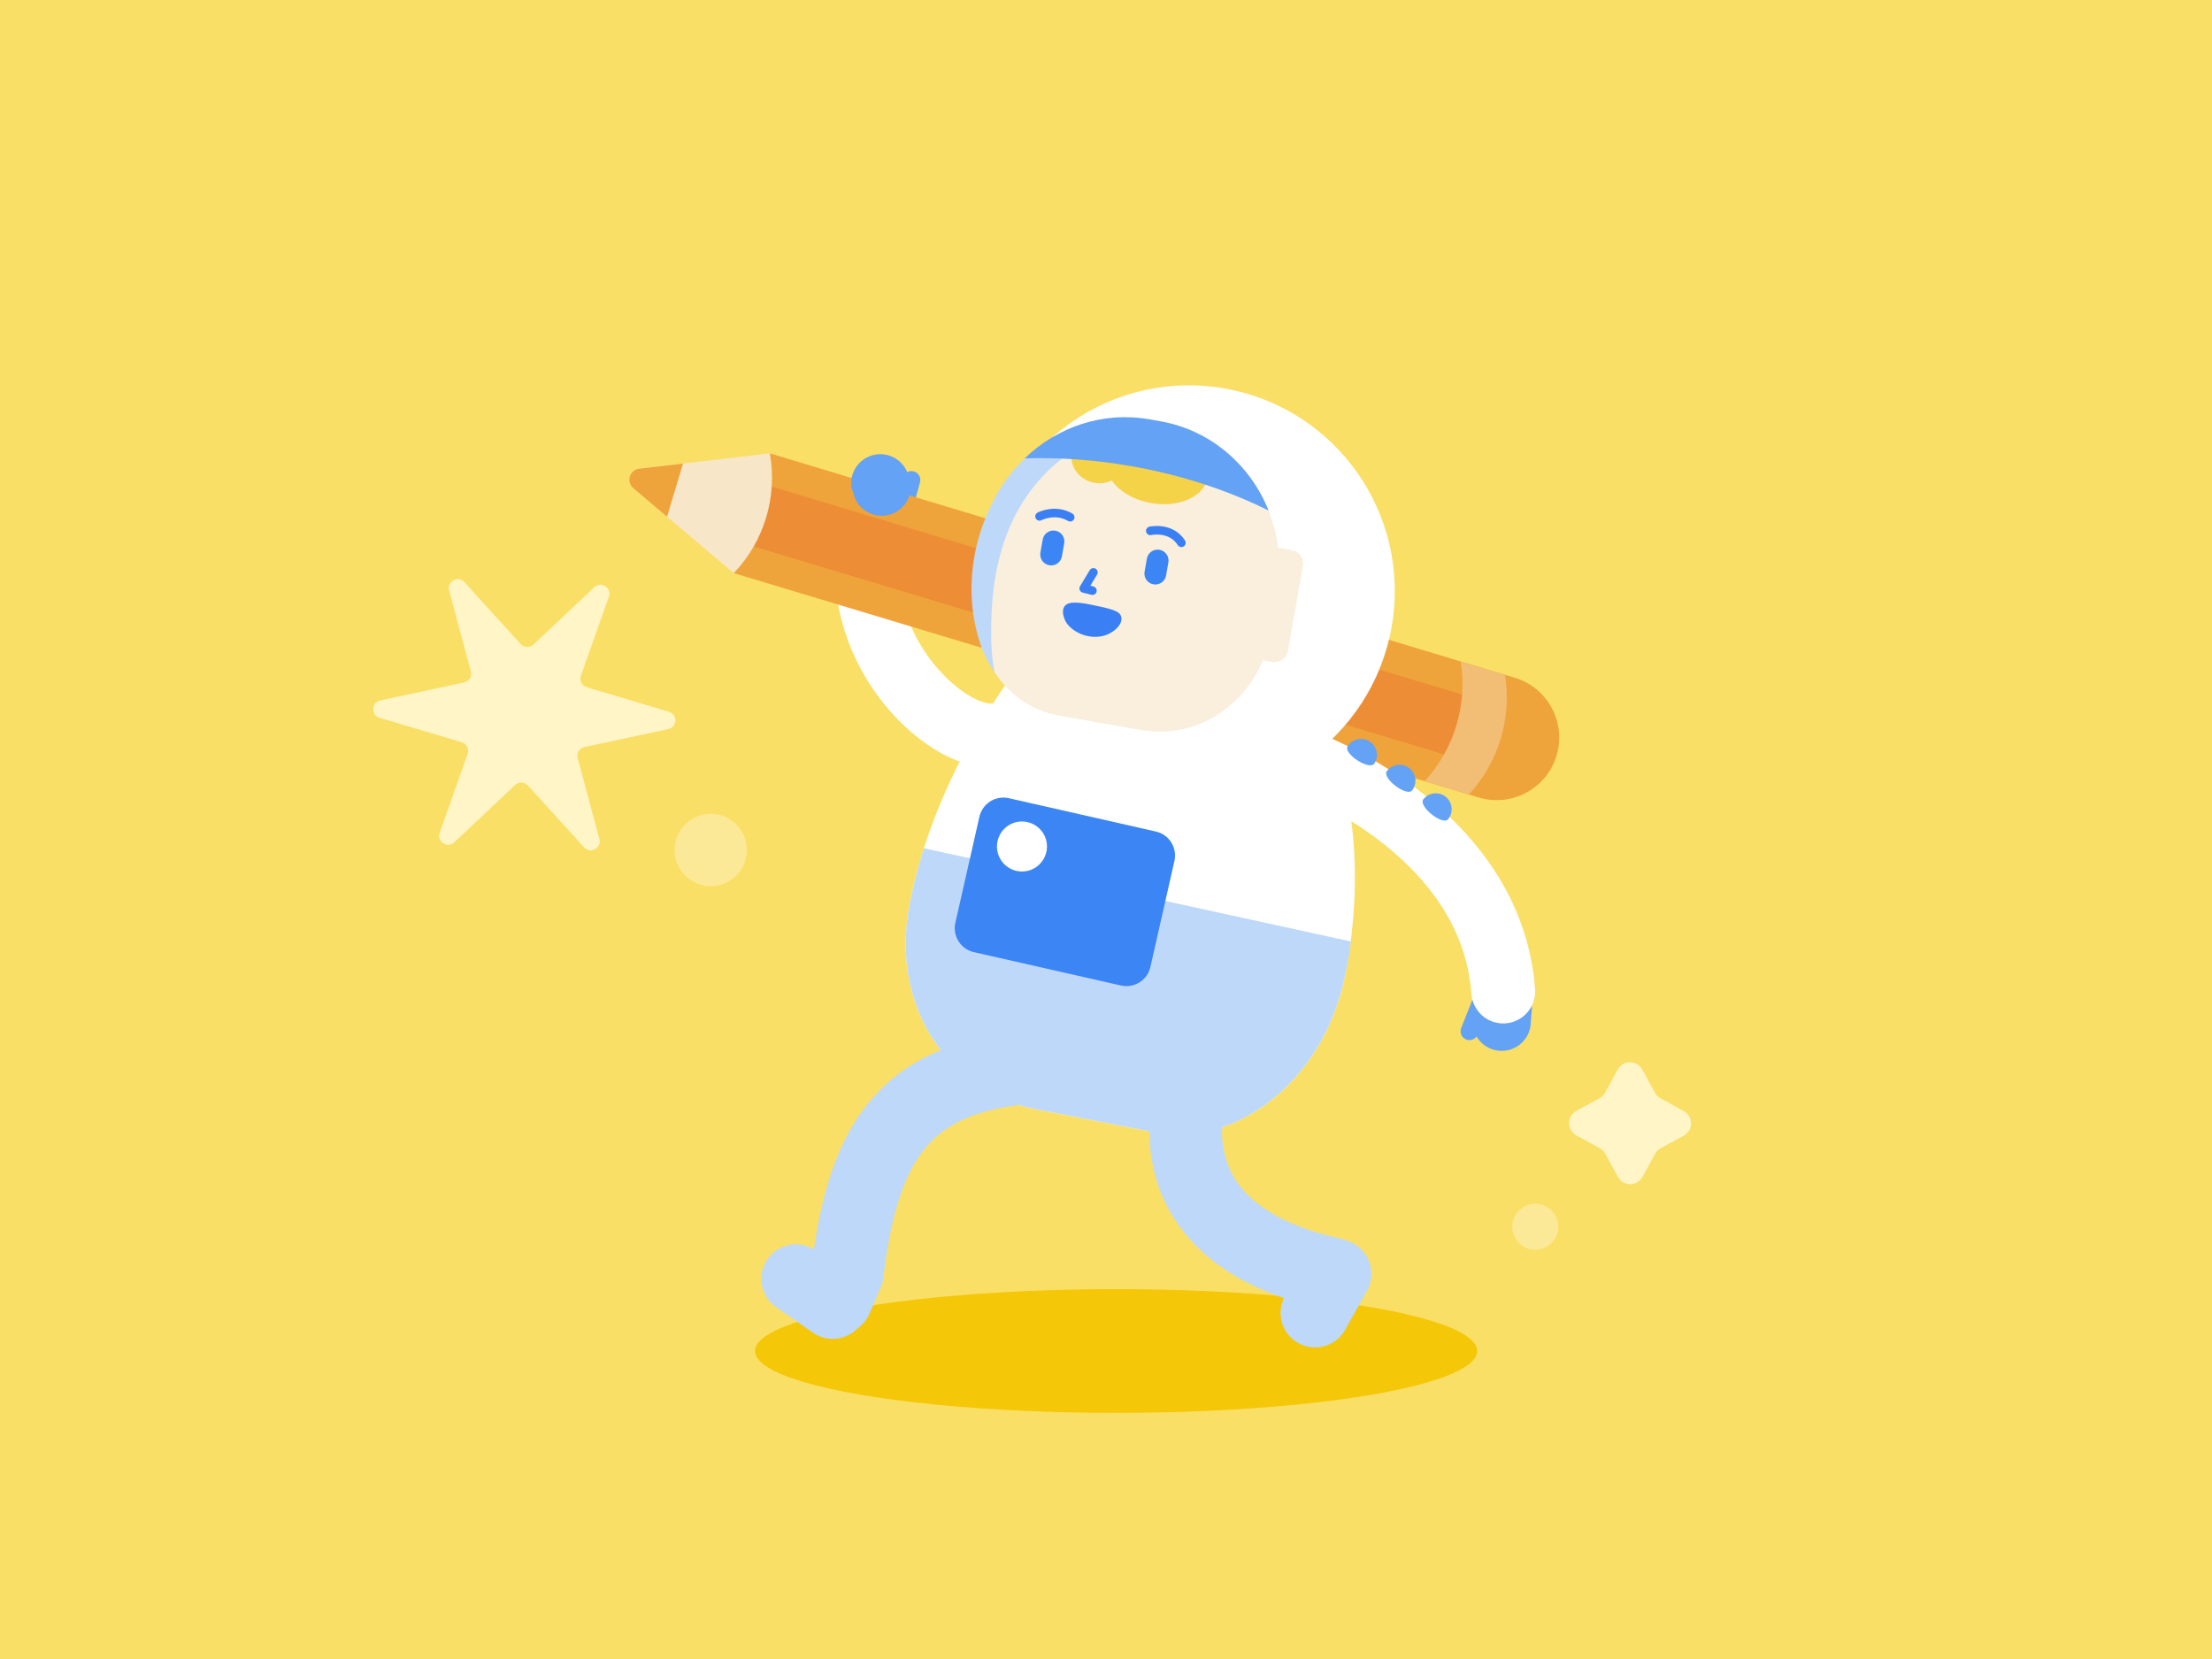
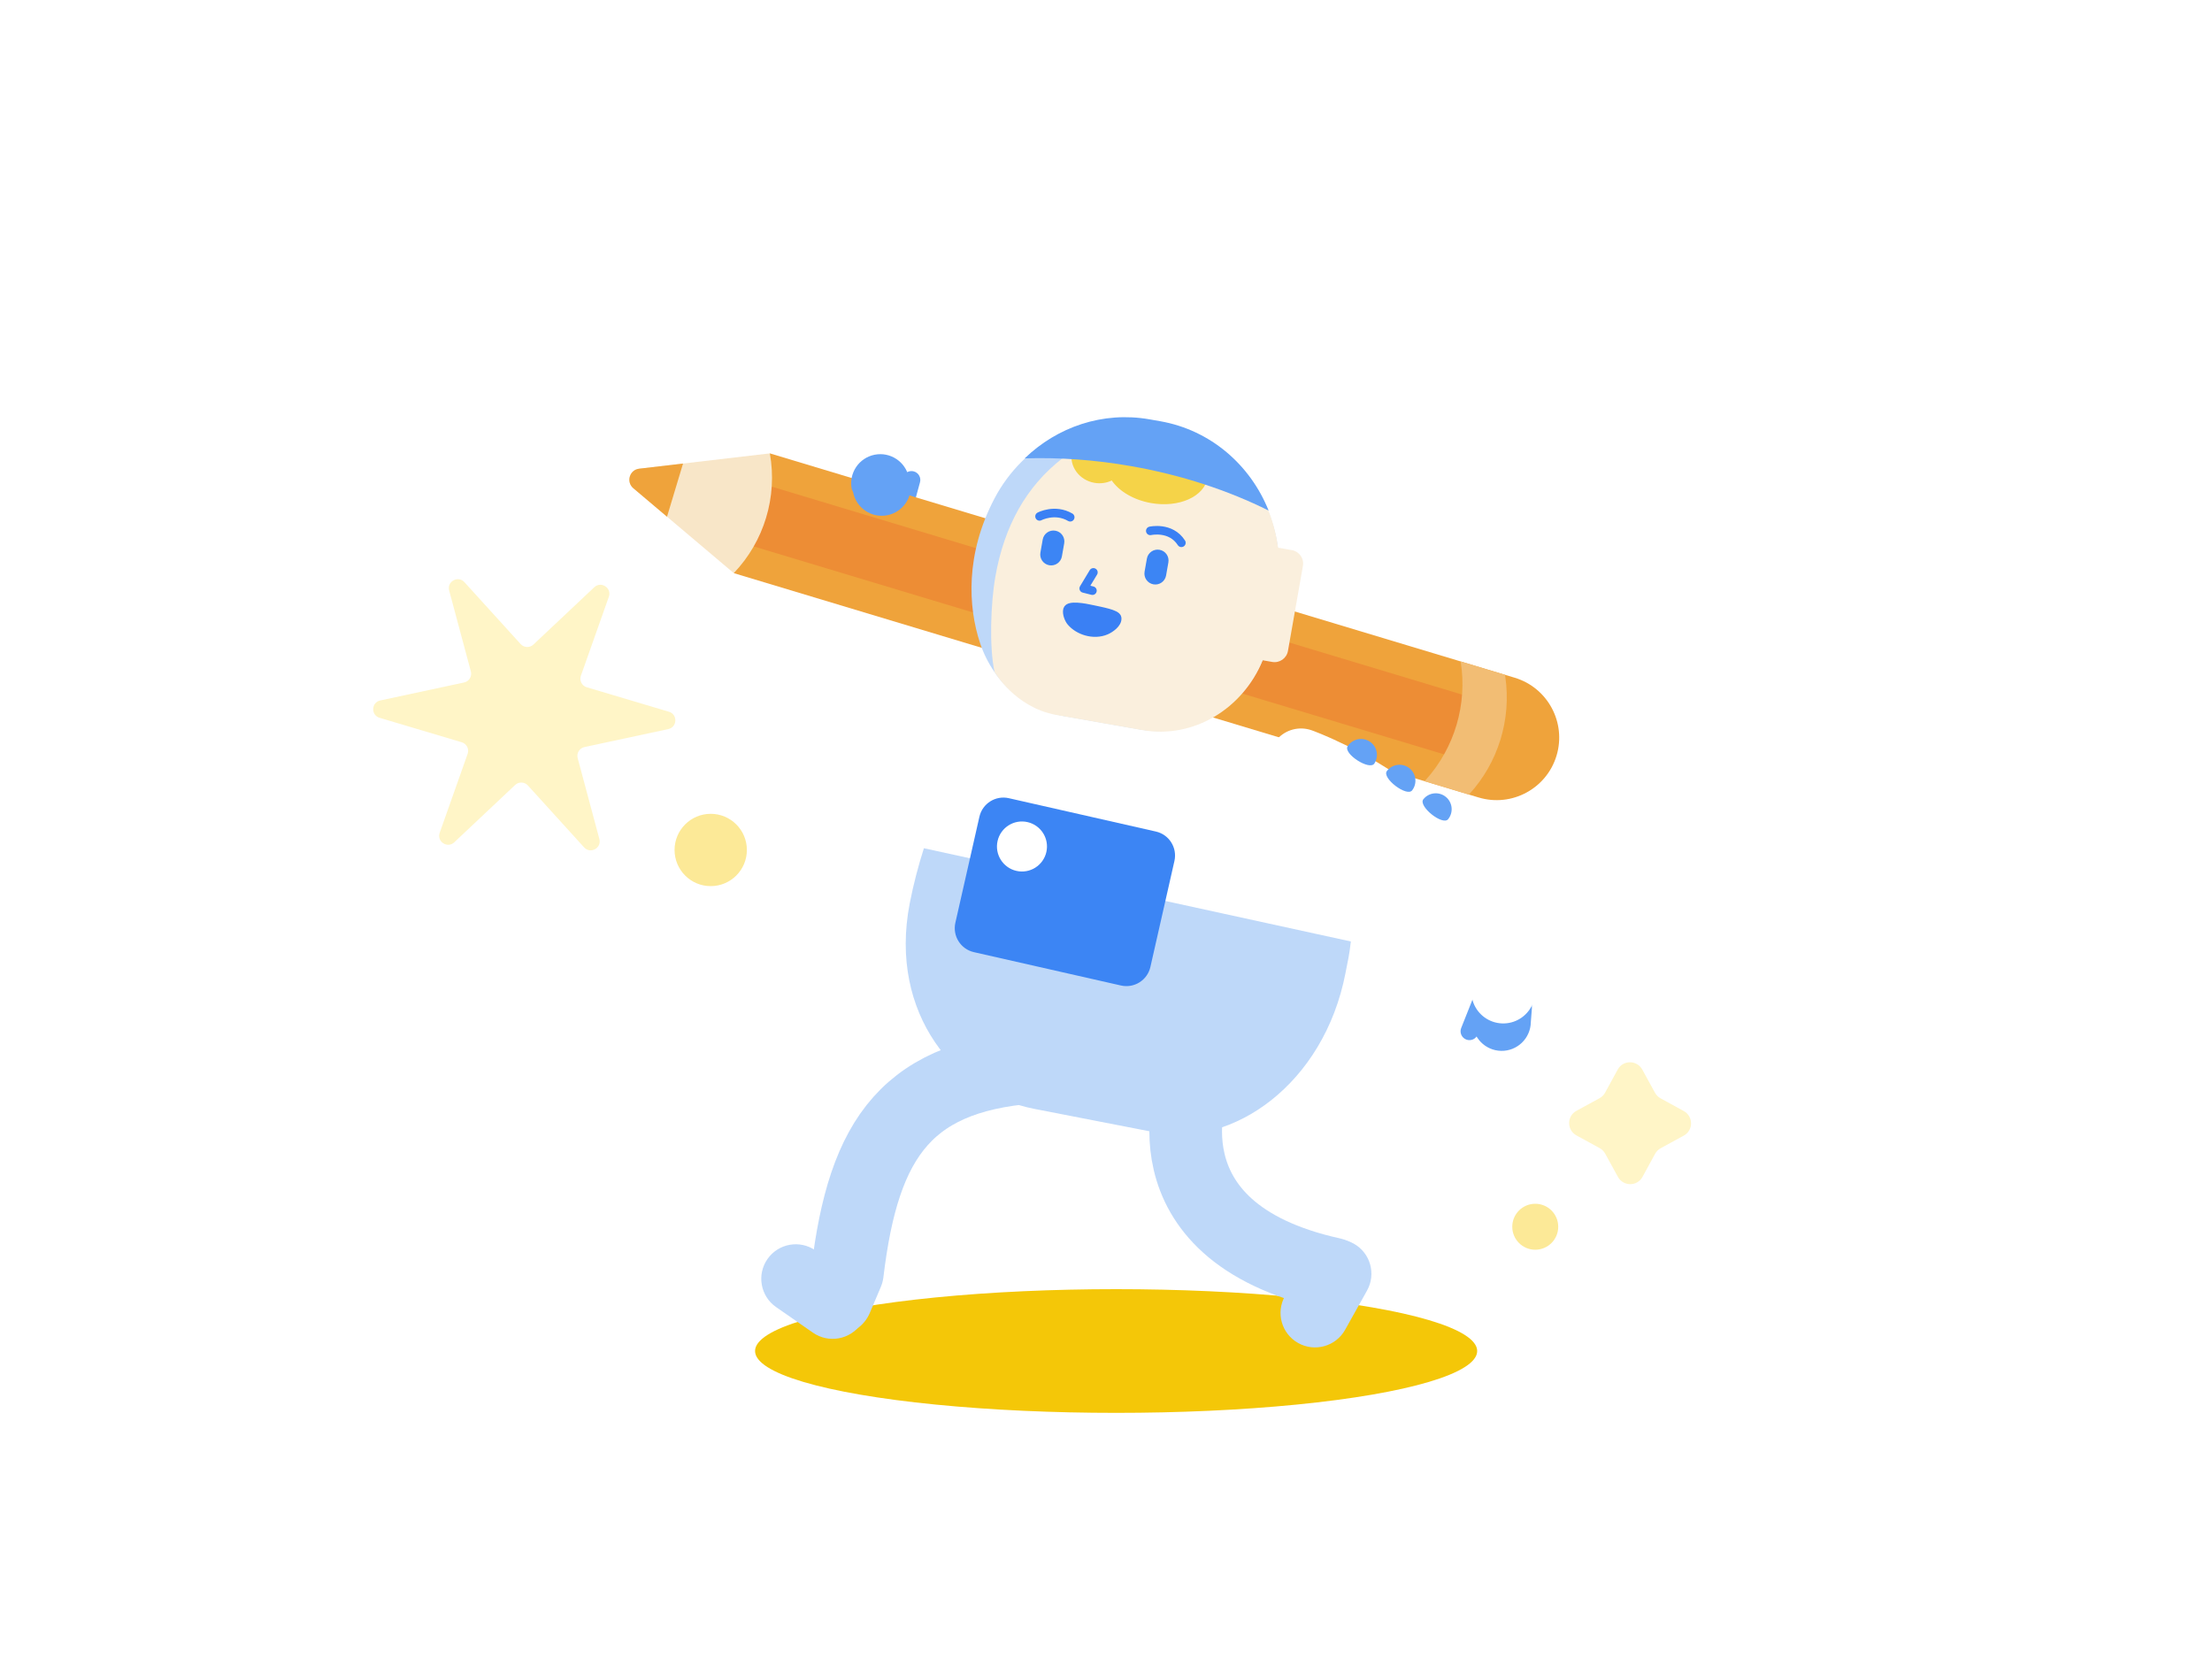
<svg xmlns="http://www.w3.org/2000/svg" id="Layer_1" data-name="Layer 1" viewBox="0 0 200 150">
  <defs>
    <style>
      .cls-1, .cls-2, .cls-3, .cls-4 {
        fill: none;
      }

      .cls-5 {
        clip-path: url(#clippath);
      }

      .cls-6 {
        fill: #3a80f4;
      }

      .cls-6, .cls-2, .cls-3 {
        stroke-linejoin: round;
      }

      .cls-6, .cls-2, .cls-3, .cls-4 {
        stroke-linecap: round;
      }

      .cls-6, .cls-3 {
        stroke: #3a80f4;
        stroke-width: .775px;
      }

      .cls-7 {
        fill: #f4c708;
      }

      .cls-8 {
        fill: #f8e6c8;
      }

      .cls-9 {
        fill: #efa33b;
      }

      .cls-10 {
        fill: #ed8d35;
      }

      .cls-11 {
        fill: #fff;
      }

      .cls-12 {
        fill: #f5d348;
      }

      .cls-13 {
        fill: #fff5c7;
      }

      .cls-14 {
        fill: #f2bd74;
      }

      .cls-15 {
        fill: #fadf66;
      }

      .cls-16 {
        fill: #faefdd;
      }

      .cls-17 {
        fill: #fce997;
      }

      .cls-18 {
        fill: #64a2f5;
      }

      .cls-19 {
        fill: #bed8f9;
      }

      .cls-20 {
        fill: #5656d7;
      }

      .cls-21 {
        fill: #3c85f4;
      }

      .cls-22 {
        clip-path: url(#clippath-1);
      }

      .cls-2 {
        stroke: #bed8f9;
        stroke-width: 6.568px;
      }

      .cls-4 {
        stroke: #fff;
        stroke-miterlimit: 10;
        stroke-width: 5.767px;
      }
    </style>
    <clipPath id="clippath">
      <rect class="cls-1" y="190" width="200" height="150" />
    </clipPath>
    <clipPath id="clippath-1">
      <rect class="cls-1" y="190" width="200" height="150" />
    </clipPath>
  </defs>
  <g>
-     <rect class="cls-15" width="200" height="150" />
    <g>
      <ellipse class="cls-7" cx="100.915" cy="122.153" rx="32.646" ry="5.593" />
      <g>
        <path class="cls-11" d="m92.265,60.101s1.674-2.271,7.639-1.111l.091.018,13.457,2.618.091.018c5.965,1.161,7.107,6.124,7.107,6.124,0,0,3.388,7.961,1.002,20.226-1.955,10.048-10.208,15.755-17.148,14.404l-11.027-2.146c-6.941-1.35-13.175-8.536-11.22-18.584,2.386-12.265,10.009-21.567,10.009-21.567" />
        <path class="cls-19" d="m121.651,87.993c-1.955,10.048-10.208,15.755-17.148,14.404l-11.027-2.146c-6.941-1.35-13.175-8.536-11.22-18.584.343-1.763.784-3.414,1.28-4.973l38.602,8.429c-.14,1.239-.231,1.553-.487,2.869" />
        <path class="cls-18" d="m82.636,42.625h0c.425.125.668.571.543.996l-.734,2.683c-.125.425-.571.668-.995.543-.425-.125-.668-.571-.543-.996l.734-2.683c.125-.425.571-.668.995-.543" />
        <path class="cls-4" d="m79.065,46.791c-3.231,10.818,5.774,19.634,10.381,19.699" />
        <g>
          <rect class="cls-9" x="66.536" y="50.528" width="67.796" height="11.309" transform="translate(20.47 -26.578) rotate(16.762)" />
          <path class="cls-9" d="m138.372,61.486h2.539v11.309h-2.539c-3.121,0-5.654-2.534-5.654-5.654h0c0-3.121,2.534-5.654,5.654-5.654Z" transform="translate(248.452 170.885) rotate(-163.238)" />
          <rect class="cls-10" x="66.536" y="53.36" width="67.796" height="5.645" transform="translate(20.47 -26.578) rotate(16.762)" />
          <path class="cls-14" d="m128.807,70.634l4.008,1.207h0c2.646-2.876,3.853-6.792,3.286-10.658l-.025-.17-4.008-1.207.002.014c.613,3.859-.547,7.789-3.157,10.696l-.106.118Z" />
          <path class="cls-8" d="m66.345,51.821h0c2.744-2.874,3.957-6.881,3.268-10.794l-.006-.035-11.814,1.384c-.873.102-1.203,1.197-.532,1.765l9.084,7.679Z" />
          <path class="cls-9" d="m61.757,41.912l-3.965.465c-.873.102-1.203,1.197-.532,1.765l3.049,2.577,1.448-4.806Z" />
        </g>
        <path class="cls-18" d="m79.077,41.115h0c1.426-.285,2.814.64,3.099,2.066l.127.303c.285,1.426-.639,2.814-2.066,3.099-1.426.285-2.814-.639-3.099-2.066l-.127-.303c-.285-1.426.639-2.814,2.066-3.099" />
        <g>
          <path class="cls-21" d="m88.058,86.09l13.295,3.015c1.198.272,2.39-.479,2.661-1.677l2.173-9.583c.272-1.198-.479-2.39-1.677-2.661l-13.295-3.015c-1.198-.272-2.39.48-2.661,1.677l-2.173,9.583c-.272,1.198.479,2.39,1.677,2.661" />
          <path class="cls-11" d="m90.197,76.036c-.276,1.218.487,2.429,1.705,2.706s2.429-.487,2.706-1.705-.487-2.429-1.705-2.706-2.429.487-2.706,1.705" />
        </g>
        <g>
          <path class="cls-19" d="m73.5,120.493l-3.334-2.316c-1.412-.985-1.759-2.929-.774-4.341.985-1.413,2.929-1.759,4.341-.774l3.335,2.316c1.413.985,1.759,2.929.774,4.341-.985,1.412-2.929,1.759-4.341.774" />
          <path class="cls-2" d="m75.62,117.43l.994-2.347c1.472-12.272,5.39-18.078,17.856-18.663" />
        </g>
        <g>
-           <path class="cls-11" d="m89.182,50.221c-1.782,10.119,4.977,19.766,15.096,21.548,10.119,1.782,19.766-4.977,21.548-15.096,1.782-10.119-4.977-19.766-15.096-21.548-10.119-1.782-19.766,4.977-21.548,15.096" />
          <path class="cls-19" d="m89.927,45.052c2.581-4.903,8.109-8.06,13.987-7.025l.968.17c7.137,1.257,11.87,8.253,10.572,15.627l-.631,3.586c-1.001,5.686-6.275,9.511-11.778,8.542l-6.882-1.212c-1.601-.282-3.045-.938-4.263-1.867-1.512-1.153-2.676-2.894-3.284-4.721-1.093-3.283-1.34-8.062,1.312-13.1" />
          <path class="cls-16" d="m96.018,41.473c5.747-1.334,15.117,1.566,18.509,4.317.509,1.169.86,2.424,1.03,3.73l1.249.22c.669.118,1.117.756.999,1.426l-1.353,7.685c-.118.669-.756,1.117-1.426.999l-.858-.151c-1.798,4.396-6.264,7.126-10.885,6.313l-7.808-1.375c-3.719-.687-5.555-3.891-5.555-3.891-.483-2.228-.349-6.196.079-8.626.804-4.569,2.791-8.13,6.019-10.647" />
          <path class="cls-12" d="m105.164,39.292c-1.5-.264-4.628-.589-6.386-.246-.944.185-1.704.909-1.873,1.866-.225,1.277.691,2.505,2.045,2.743.558.098,1.104.013,1.568-.211.675.972,1.973,1.762,3.555,2.041,2.525.445,4.815-.581,5.116-2.292.301-1.71-1.501-3.457-4.026-3.902" />
          <path class="cls-18" d="m92.65,41.444c2.928-2.833,7.053-4.274,11.284-3.529l.968.17c4.573.805,8.156,3.969,9.8,8.077-3.63-1.808-7.831-3.206-12.394-4.009-3.326-.586-6.578-.808-9.658-.708" />
          <g>
            <polyline class="cls-3" points="98.861 51.752 97.985 53.204 98.773 53.404" />
            <path class="cls-21" d="m94.87,51.108h0c.537.094,1.048-.264,1.143-.801l.208-1.181c.094-.537-.264-1.048-.801-1.143s-1.048.264-1.143.801l-.208,1.181c-.094.537.264,1.048.801,1.143" />
            <path class="cls-21" d="m104.289,52.834h0c.537.094,1.048-.264,1.143-.801l.208-1.181c.094-.537-.264-1.049-.801-1.143s-1.048.264-1.143.801l-.208,1.181c-.094.537.264,1.048.801,1.143" />
            <path class="cls-3" d="m104.005,47.999s1.849-.424,2.812,1.078" />
            <path class="cls-3" d="m93.991,46.69s1.387-.732,2.773.077" />
            <path class="cls-6" d="m98.78,55.096c.8.176,2.184.415,2.228.779.06.492-.624.959-1.002,1.123-.555.242-1.204.248-1.782.084-.527-.149-1.028-.439-1.386-.857-.193-.225-.414-.753-.321-1.1.12-.45,1.513-.195,2.263-.03Z" />
          </g>
        </g>
        <g>
          <path class="cls-18" d="m135.731,95.015h0c1.454.025,2.653-1.134,2.679-2.588l.101-1.29c.025-1.454-1.133-2.653-2.588-2.678-1.454-.025-2.653,1.133-2.679,2.587l-.101,1.29c-.025,1.454,1.134,2.653,2.588,2.679" />
          <path class="cls-18" d="m132.579,93.994h0c.415.156.877-.054,1.033-.469l1.027-2.585c.156-.414-.054-.877-.469-1.033-.415-.156-.877.054-1.033.469l-1.027,2.585c-.156.415.054.877.469,1.033" />
        </g>
        <g>
          <path class="cls-19" d="m123.599,116.693l-1.981,3.544c-.843,1.501-2.744,2.035-4.246,1.192-1.502-.843-2.035-2.744-1.192-4.245l1.981-3.544c.843-1.502,2.744-2.036,4.245-1.192,1.502.843,2.035,2.744,1.192,4.246" />
          <path class="cls-2" d="m107.941,97.888s-5.295,13.37,12.519,17.293" />
        </g>
        <path class="cls-4" d="m117.631,68.748s17.203,6.064,18.285,20.903" />
        <g>
          <path class="cls-18" d="m128.695,72.263c-.498.619,1.743,2.423,2.241,1.803.498-.619.4-1.525-.219-2.022-.619-.498-1.525-.4-2.022.219" />
          <path class="cls-18" d="m125.395,69.714c-.481.632,1.808,2.375,2.289,1.743.481-.632.359-1.535-.273-2.016-.632-.481-1.535-.359-2.016.273" />
          <path class="cls-18" d="m121.85,67.472c-.431.667,1.985,2.229,2.416,1.562.432-.667.24-1.558-.427-1.989-.667-.431-1.558-.24-1.989.427" />
        </g>
      </g>
      <path class="cls-13" d="m60.422,65.921l-7.578,1.626c-.453.097-.732.554-.612,1.002l1.961,7.312c.22.821-.811,1.383-1.382.754l-5.08-5.595c-.305-.335-.825-.356-1.155-.045l-5.501,5.181c-.618.583-1.602-.059-1.319-.86l2.526-7.137c.155-.437-.088-.914-.532-1.046l-7.428-2.212c-.804-.239-.758-1.392.061-1.568l7.578-1.626c.453-.097.732-.554.612-1.002l-1.961-7.312c-.22-.821.811-1.383,1.382-.754l5.08,5.595c.305.335.825.356,1.155.045l5.501-5.181c.618-.583,1.602.059,1.319.86l-2.526,7.137c-.155.437.088.914.532,1.046l7.428,2.212c.804.239.758,1.392-.061,1.568Z" />
      <circle class="cls-17" cx="138.811" cy="110.918" r="2.078" />
      <path class="cls-13" d="m145.126,98.794l1.141-2.091c.479-.877,1.74-.875,2.222.004l1.149,2.095c.117.213.292.388.504.504l2.095,1.149c.879.482.882,1.743.004,2.222l-2.091,1.141c-.212.116-.387.29-.502.502l-1.141,2.091c-.479.877-1.74.875-2.222-.004l-1.149-2.095c-.117-.213-.292-.388-.504-.504l-2.095-1.149c-.879-.482-.882-1.743-.004-2.222l2.091-1.141c.212-.116.387-.29.502-.502Z" />
      <circle class="cls-17" cx="64.26" cy="76.851" r="3.269" />
    </g>
  </g>
  <g class="cls-5">
    <g class="cls-22">
      <g>
        <polygon class="cls-20" points="297.932 142.714 115.437 309.513 115.437 289.295 297.932 122.496 297.932 142.714" />
        <polygon class="cls-20" points="-95.208 142.714 87.288 309.513 87.288 289.295 -95.208 122.496 -95.208 142.714" />
      </g>
    </g>
  </g>
</svg>